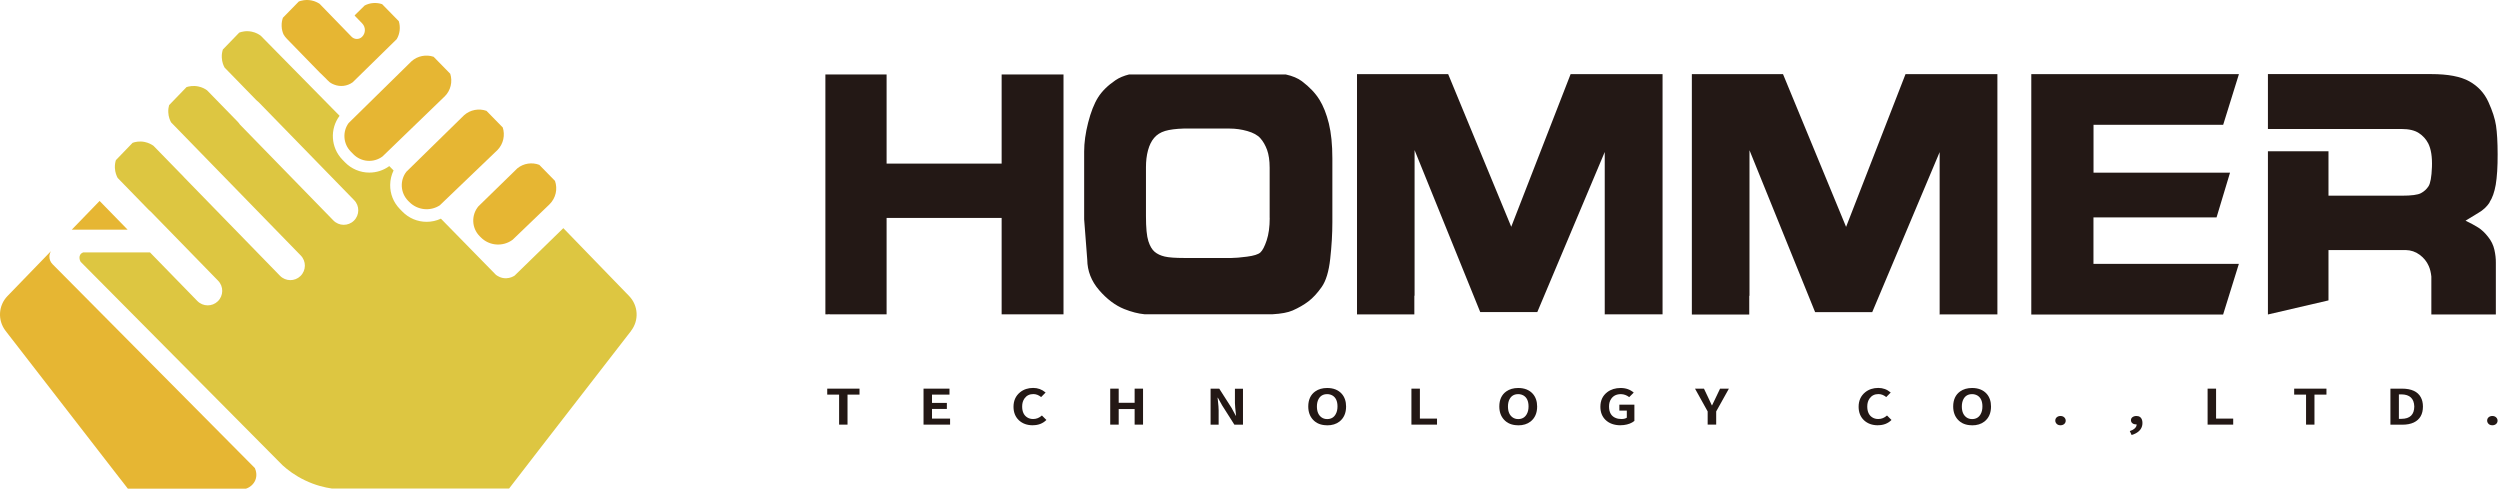
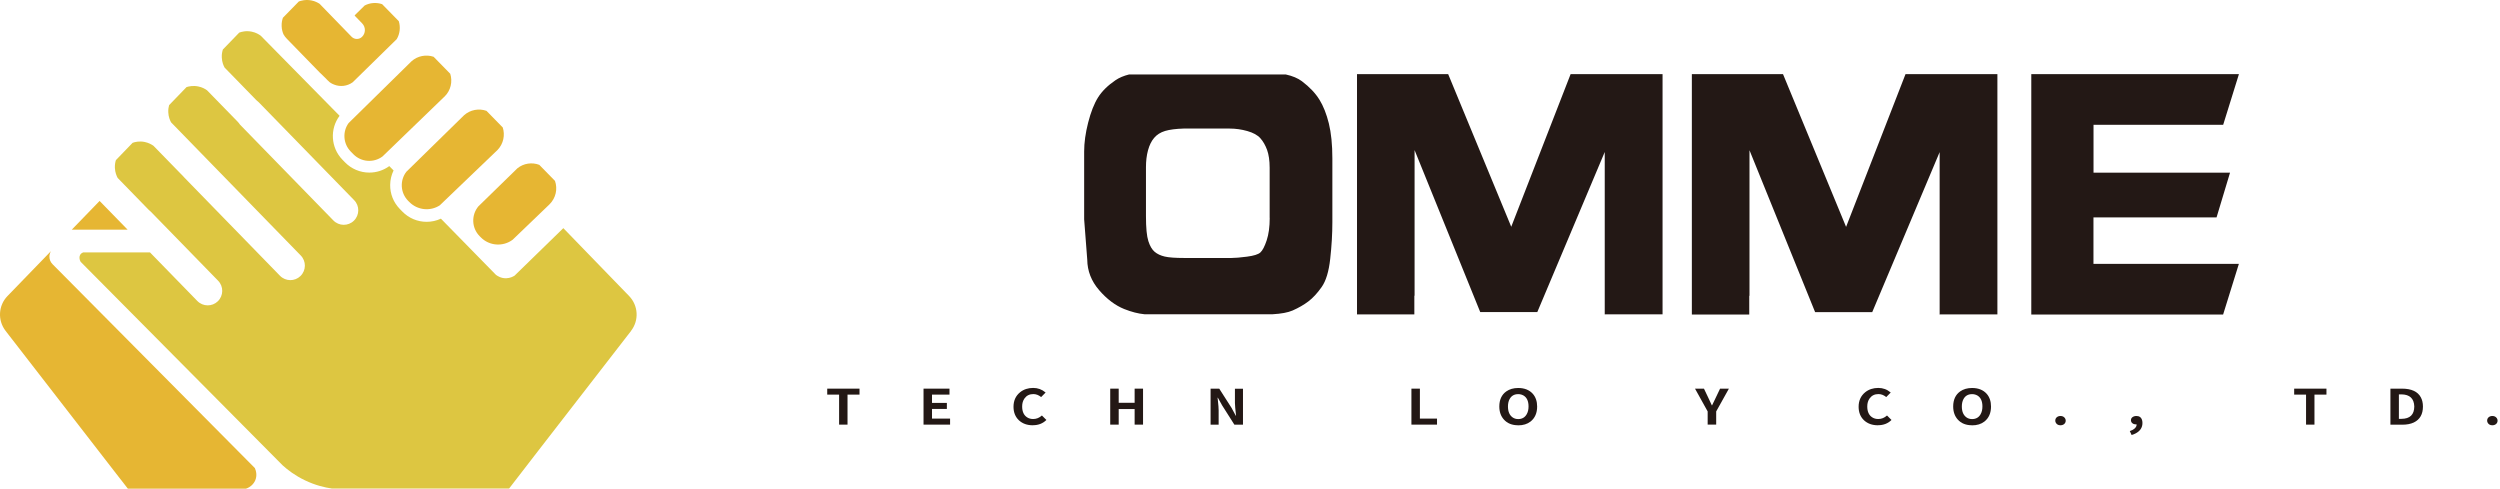
<svg xmlns="http://www.w3.org/2000/svg" width="419" height="82" viewBox="0 0 419 82" fill="none">
  <path d="M16.694 33.677C15.134 35.287 13.584 36.887 12.024 38.497H21.394L16.694 33.677Z" fill="#E6B633" />
  <path d="M93.004 30.307C92.135 29.417 91.254 28.527 90.385 27.627C89.174 27.167 87.764 27.357 86.715 28.207C84.534 30.337 82.355 32.457 80.174 34.587C78.975 36.037 79.025 38.187 80.374 39.567L80.564 39.757C82.004 41.237 84.305 41.387 85.924 40.177C87.954 38.227 89.984 36.277 92.014 34.327L92.094 34.247C93.174 33.187 93.484 31.647 93.014 30.307H93.004Z" fill="#E6B633" />
  <path d="M84.254 21.357C83.344 20.427 82.445 19.507 81.534 18.577C80.275 18.137 78.835 18.377 77.784 19.307C74.555 22.467 71.335 25.627 68.105 28.787C66.995 30.227 67.085 32.307 68.394 33.647L68.585 33.837C69.965 35.247 72.115 35.447 73.704 34.417C76.934 31.317 80.165 28.227 83.394 25.127C84.385 24.097 84.674 22.627 84.254 21.337V21.357Z" fill="#E6B633" />
  <path d="M75.464 12.367C74.534 11.417 73.604 10.467 72.674 9.517C71.434 9.097 70.004 9.347 68.974 10.267C65.464 13.717 61.944 17.167 58.424 20.627C57.384 22.067 57.504 24.087 58.784 25.397L59.214 25.837C60.534 27.187 62.624 27.327 64.104 26.227C67.524 22.917 70.954 19.607 74.374 16.307L74.504 16.187C75.554 15.167 75.874 13.677 75.464 12.367Z" fill="#E6B633" />
  <path d="M66.835 3.547C65.905 2.597 64.975 1.647 64.045 0.697C63.085 0.377 62.035 0.447 61.125 0.917C60.565 1.467 59.995 2.027 59.435 2.577C59.455 2.617 59.475 2.657 59.505 2.687L60.705 3.927C61.315 4.557 61.305 5.567 60.675 6.177C60.185 6.657 59.395 6.647 58.915 6.147L53.565 0.637C53.255 0.437 52.805 0.197 52.215 0.077C51.225 -0.123 50.425 0.117 50.085 0.247C49.195 1.157 48.305 2.067 47.415 2.977C47.305 3.287 47.175 3.787 47.205 4.407C47.225 4.957 47.365 5.407 47.505 5.737C47.655 6.017 47.855 6.277 48.085 6.507L53.575 12.147C53.575 12.147 53.685 12.247 53.775 12.337C54.045 12.597 54.295 12.837 54.515 13.057L54.885 13.437C54.955 13.507 55.035 13.577 55.115 13.647C55.115 13.647 55.125 13.657 55.135 13.667C55.195 13.727 55.235 13.767 55.235 13.767C55.235 13.767 55.595 14.037 55.995 14.177C57.015 14.587 58.195 14.457 59.115 13.787C61.575 11.377 64.035 8.967 66.495 6.557C67.035 5.637 67.145 4.537 66.835 3.537V3.547Z" fill="#E6B633" />
  <path d="M105.764 55.447C107.124 53.697 106.984 51.217 105.444 49.617C101.764 45.827 98.094 42.027 94.414 38.237L86.244 46.197C86.004 46.347 85.514 46.617 84.834 46.637C83.984 46.657 83.384 46.257 83.154 46.087H83.144C80.064 42.937 76.974 39.787 73.894 36.647C73.154 36.997 72.334 37.177 71.504 37.177C69.964 37.177 68.514 36.567 67.434 35.457L67.004 35.017C65.944 33.927 65.374 32.497 65.394 30.977C65.404 30.127 65.604 29.307 65.964 28.567L65.244 27.837C64.274 28.547 63.114 28.927 61.894 28.927C60.364 28.927 58.894 28.307 57.824 27.207L57.394 26.767C55.424 24.737 55.264 21.607 56.914 19.407C52.514 14.937 48.104 10.457 43.704 5.987C43.404 5.767 42.894 5.447 42.184 5.307C41.224 5.107 40.444 5.337 40.094 5.467C39.184 6.407 38.274 7.357 37.354 8.297C37.254 8.607 37.144 9.077 37.174 9.637C37.204 10.417 37.464 10.997 37.634 11.317L42.964 16.787C43.094 16.917 43.234 17.037 43.374 17.147L59.354 33.547C60.294 34.507 60.274 36.047 59.314 36.987C58.354 37.927 56.814 37.907 55.874 36.947L40.224 20.887C40.104 20.697 39.954 20.527 39.794 20.357L34.704 15.137C34.404 14.917 33.894 14.617 33.214 14.487C32.374 14.317 31.664 14.467 31.264 14.597C30.294 15.607 29.314 16.617 28.344 17.617C28.254 17.917 28.184 18.337 28.204 18.817C28.234 19.607 28.504 20.197 28.674 20.507L29.074 20.917L50.404 42.817C51.344 43.777 51.324 45.317 50.364 46.257C49.404 47.197 47.864 47.177 46.924 46.217L30.934 29.797C30.874 29.717 30.804 29.637 30.724 29.567L25.724 24.437C25.414 24.217 24.924 23.937 24.264 23.797C23.354 23.607 22.604 23.797 22.224 23.937C21.294 24.907 20.354 25.877 19.424 26.837C19.324 27.147 19.234 27.597 19.254 28.127C19.284 28.917 19.554 29.517 19.724 29.827L24.944 35.187C25.054 35.297 25.164 35.397 25.284 35.487L36.554 47.047C37.494 48.007 37.474 49.547 36.514 50.487C35.554 51.427 34.014 51.407 33.074 50.447L25.144 42.307H13.924C13.774 42.367 13.584 42.477 13.454 42.677C13.254 42.997 13.274 43.457 13.514 43.877L47.364 77.987C48.204 78.747 49.454 79.717 51.144 80.517C52.854 81.337 54.434 81.707 55.624 81.877H85.324C86.954 79.757 88.584 77.647 90.224 75.527C95.414 68.827 100.604 62.127 105.794 55.427L105.764 55.447Z" fill="#DDC641" />
  <path d="M42.684 78.417L8.804 44.277C8.454 43.927 8.274 43.457 8.284 42.997C8.284 42.867 8.304 42.687 8.364 42.497C8.384 42.437 8.404 42.387 8.424 42.327C8.454 42.237 8.494 42.167 8.534 42.097C8.364 42.277 8.194 42.457 8.024 42.627C5.764 44.957 3.504 47.287 1.254 49.617C-0.286 51.207 -0.426 53.687 0.934 55.447C1.014 55.547 1.084 55.647 1.164 55.747C7.494 63.927 13.824 72.097 20.164 80.277C20.194 80.317 20.224 80.357 20.264 80.397C20.654 80.897 21.034 81.397 21.424 81.897H41.234C41.924 81.667 42.484 81.167 42.774 80.517C43.134 79.687 42.914 78.887 42.704 78.417H42.684Z" fill="#E6B633" />
  <path d="M340.454 12.427H375.244L372.604 20.917H350.874V28.937H373.754L371.494 36.437H350.864V44.227H375.234L372.594 52.717H340.444V12.427H340.454Z" fill="#231815" />
-   <path d="M417.234 33.917C417.714 33.197 418.064 32.217 418.284 30.967C418.504 29.627 418.614 27.927 418.604 25.867C418.604 23.817 418.504 22.207 418.334 21.057C418.164 19.907 417.734 18.577 417.054 17.087C416.374 15.587 415.304 14.437 413.854 13.627C412.394 12.817 410.264 12.417 407.464 12.417H380.104V21.617H402.464C403.734 21.617 404.704 21.847 405.394 22.297C406.084 22.747 406.604 23.327 406.974 24.037C407.454 24.997 407.654 26.317 407.594 27.987C407.534 29.657 407.334 30.737 407.014 31.227C406.694 31.717 406.274 32.097 405.744 32.377C405.224 32.657 404.154 32.797 402.544 32.797H390.254V25.347H380.104V52.707L390.254 50.347V41.907H403.184C404.064 41.927 404.844 42.187 405.534 42.697C406.224 43.207 406.734 43.837 407.064 44.597C407.284 45.097 407.424 45.687 407.494 46.347V52.707H418.304V44.037C418.314 43.367 418.234 42.647 418.064 41.877C417.894 41.107 417.554 40.387 417.014 39.707C416.484 39.027 415.924 38.497 415.354 38.137C414.774 37.777 414.064 37.387 413.224 36.987L415.394 35.667C416.164 35.227 416.784 34.647 417.264 33.927L417.234 33.917Z" fill="#231815" />
  <path d="M319.364 12.427L309.404 38.027L298.834 12.427H283.554V45.237V52.717H293.174V49.587L293.214 49.567V25.177L304.214 52.317H313.784L325.084 25.497V52.717H325.134L325.174 52.697H334.764V49.487V45.087V12.427H319.364Z" fill="#231815" />
  <path d="M263.234 12.427L253.284 38.007L242.714 12.427H227.434V45.217V52.697H237.044V49.567L237.084 49.557V25.157L248.084 52.297H257.654L268.954 25.477V52.697H269.004L269.044 52.687H278.644V49.467V45.067V12.427H263.234Z" fill="#231815" />
  <path d="M221.134 16.707C220.474 15.627 219.494 14.597 218.204 13.617C217.524 13.107 216.624 12.727 215.484 12.477H189.244C188.354 12.697 187.584 13.017 186.954 13.447C185.674 14.317 184.694 15.277 184.034 16.327C183.374 17.377 182.824 18.787 182.374 20.547C181.924 22.307 181.704 23.927 181.704 25.387V36.757L182.224 43.527C182.244 45.407 182.904 47.107 184.204 48.617C185.504 50.127 186.914 51.187 188.424 51.797C189.634 52.277 190.754 52.567 191.804 52.667H213.304C214.744 52.587 215.864 52.377 216.644 52.037C217.664 51.587 218.544 51.077 219.294 50.507C220.044 49.937 220.784 49.137 221.504 48.117C222.224 47.097 222.714 45.517 222.944 43.377C223.184 41.237 223.304 39.187 223.304 37.227V26.567C223.304 24.227 223.104 22.267 222.714 20.687C222.324 19.107 221.794 17.767 221.134 16.697V16.707ZM212.804 36.527C212.804 38.017 212.634 39.267 212.294 40.287C211.954 41.307 211.604 41.977 211.244 42.307C210.884 42.637 210.134 42.867 208.994 43.017C207.844 43.167 206.984 43.237 206.394 43.237H198.474C196.974 43.237 195.884 43.157 195.204 42.997C194.524 42.837 193.964 42.577 193.524 42.207C193.084 41.837 192.734 41.247 192.464 40.407C192.194 39.577 192.064 38.177 192.064 36.217V28.017C192.064 26.987 192.174 26.047 192.404 25.197C192.634 24.347 192.974 23.647 193.434 23.107C193.894 22.567 194.504 22.177 195.274 21.947C196.044 21.717 197.074 21.587 198.354 21.547H206.084C207.094 21.547 208.084 21.687 209.064 21.967C210.044 22.247 210.774 22.647 211.234 23.167C211.704 23.687 212.074 24.347 212.364 25.127C212.644 25.907 212.794 26.907 212.794 28.107V36.507L212.804 36.527Z" fill="#231815" />
-   <path d="M167.874 12.477V27.417H148.594V12.477H138.334V52.677H138.834L138.984 52.627V52.677H148.594V49.627V45.117V36.527H167.874V52.677H178.244V49.517V45.257V12.477H167.874Z" fill="#231815" />
  <path d="M140.634 71.167V66.137H138.644V65.137H144.054V66.137H142.044V71.167H140.634Z" fill="#231815" />
  <path d="M154.784 71.167V65.137H159.134V66.137H156.204V67.527H158.694V68.537H156.204V70.157H159.234V71.167H154.784Z" fill="#231815" />
  <path d="M173.114 71.277C172.144 71.277 171.364 70.997 170.754 70.427C170.164 69.857 169.864 69.107 169.864 68.177C169.864 67.147 170.234 66.337 170.974 65.737C171.574 65.257 172.304 65.017 173.164 65.017C173.944 65.017 174.624 65.267 175.204 65.757C175.214 65.767 175.224 65.777 175.244 65.787L174.494 66.547C174.084 66.217 173.654 66.047 173.194 66.047C172.554 66.047 172.064 66.287 171.714 66.767C171.444 67.137 171.314 67.587 171.314 68.127C171.314 68.987 171.594 69.597 172.144 69.947C172.434 70.137 172.774 70.227 173.164 70.227C173.704 70.227 174.194 70.027 174.624 69.637L175.374 70.387C174.784 70.977 174.024 71.267 173.114 71.267V71.277Z" fill="#231815" />
  <path d="M186.074 71.167V65.137H187.494V67.507H190.164V65.137H191.574V71.167H190.164V68.557H187.494V71.167H186.074Z" fill="#231815" />
  <path d="M202.894 71.167V65.137H204.344L206.404 68.357L207.114 69.667H207.164C207.044 68.617 206.974 67.907 206.974 67.547V65.147H208.324V71.177H206.884L204.834 67.947L204.114 66.657H204.064C204.074 66.767 204.094 66.937 204.124 67.167C204.204 67.887 204.244 68.417 204.244 68.757V71.177H202.894V71.167Z" fill="#231815" />
-   <path d="M222.434 71.277C221.404 71.277 220.604 70.957 220.024 70.307C219.524 69.747 219.264 69.017 219.264 68.127C219.264 67.007 219.654 66.157 220.424 65.607C220.974 65.217 221.644 65.027 222.434 65.027C223.484 65.027 224.304 65.357 224.884 66.007C225.364 66.557 225.604 67.267 225.604 68.137C225.604 69.227 225.234 70.067 224.504 70.647C223.954 71.077 223.264 71.287 222.434 71.287V71.277ZM222.434 70.237C223.074 70.237 223.554 69.967 223.854 69.427C224.064 69.067 224.164 68.637 224.164 68.127C224.164 67.247 223.894 66.647 223.354 66.307C223.084 66.147 222.784 66.057 222.434 66.057C221.764 66.057 221.284 66.337 220.984 66.897C220.804 67.237 220.714 67.647 220.714 68.127C220.714 68.977 220.974 69.587 221.494 69.957C221.764 70.147 222.074 70.237 222.434 70.237Z" fill="#231815" />
  <path d="M236.554 71.167V65.137H237.974V70.157H240.844V71.167H236.554Z" fill="#231815" />
  <path d="M254.454 71.277C253.424 71.277 252.624 70.957 252.044 70.307C251.544 69.747 251.284 69.017 251.284 68.127C251.284 67.007 251.674 66.157 252.444 65.607C252.994 65.217 253.664 65.027 254.454 65.027C255.504 65.027 256.324 65.357 256.904 66.007C257.384 66.557 257.624 67.267 257.624 68.137C257.624 69.227 257.254 70.067 256.524 70.647C255.974 71.077 255.284 71.287 254.454 71.287V71.277ZM254.454 70.237C255.094 70.237 255.564 69.967 255.874 69.427C256.084 69.067 256.184 68.637 256.184 68.127C256.184 67.247 255.914 66.647 255.374 66.307C255.104 66.147 254.804 66.057 254.454 66.057C253.784 66.057 253.304 66.337 253.004 66.897C252.824 67.237 252.734 67.647 252.734 68.127C252.734 68.977 252.994 69.587 253.514 69.957C253.784 70.147 254.094 70.237 254.454 70.237Z" fill="#231815" />
-   <path d="M271.624 71.277C270.544 71.277 269.684 70.967 269.064 70.357C268.504 69.797 268.224 69.077 268.224 68.177C268.224 67.127 268.604 66.317 269.374 65.727C269.994 65.257 270.744 65.027 271.624 65.027C272.494 65.027 273.214 65.287 273.814 65.797L273.054 66.557C272.634 66.237 272.174 66.067 271.674 66.057C270.954 66.057 270.414 66.307 270.054 66.817C269.794 67.177 269.674 67.607 269.674 68.127C269.674 69.127 270.054 69.777 270.824 70.067C271.094 70.177 271.414 70.227 271.764 70.227C272.144 70.227 272.444 70.147 272.654 70.007V68.817H271.404V67.827H273.924V70.547C273.474 70.917 272.884 71.147 272.144 71.237C271.974 71.257 271.794 71.267 271.624 71.267V71.277Z" fill="#231815" />
  <path d="M286.204 71.167V68.957L284.084 65.137H285.584L286.284 66.607C286.654 67.397 286.854 67.837 286.904 67.937H286.944C287.234 67.327 287.444 66.887 287.584 66.607L288.284 65.137H289.764L287.634 68.957V71.167H286.214H286.204Z" fill="#231815" />
  <path d="M314.754 71.277C313.784 71.277 313.004 70.997 312.394 70.427C311.804 69.857 311.504 69.107 311.504 68.177C311.504 67.147 311.874 66.337 312.614 65.737C313.214 65.257 313.944 65.017 314.804 65.017C315.584 65.017 316.264 65.267 316.844 65.757C316.854 65.767 316.864 65.777 316.884 65.787L316.134 66.547C315.724 66.217 315.294 66.047 314.834 66.047C314.194 66.047 313.704 66.287 313.354 66.767C313.084 67.137 312.954 67.587 312.954 68.127C312.954 68.987 313.234 69.597 313.784 69.947C314.074 70.137 314.414 70.227 314.804 70.227C315.344 70.227 315.834 70.027 316.264 69.637L317.014 70.387C316.424 70.977 315.664 71.267 314.754 71.267V71.277Z" fill="#231815" />
  <path d="M330.524 71.277C329.494 71.277 328.694 70.957 328.114 70.307C327.614 69.747 327.354 69.017 327.354 68.127C327.354 67.007 327.744 66.157 328.514 65.607C329.064 65.217 329.734 65.027 330.524 65.027C331.574 65.027 332.394 65.357 332.974 66.007C333.454 66.557 333.694 67.267 333.694 68.137C333.694 69.227 333.324 70.067 332.594 70.647C332.044 71.077 331.354 71.287 330.524 71.287V71.277ZM330.524 70.237C331.164 70.237 331.644 69.967 331.944 69.427C332.154 69.067 332.254 68.637 332.254 68.127C332.254 67.247 331.984 66.647 331.444 66.307C331.174 66.147 330.874 66.057 330.524 66.057C329.854 66.057 329.374 66.337 329.074 66.897C328.894 67.237 328.804 67.647 328.804 68.127C328.804 68.977 329.064 69.587 329.584 69.957C329.854 70.147 330.164 70.237 330.524 70.237Z" fill="#231815" />
  <path d="M345.334 71.277C344.994 71.277 344.744 71.147 344.584 70.897C344.504 70.777 344.464 70.647 344.464 70.497C344.464 70.197 344.604 69.967 344.884 69.817C345.024 69.747 345.174 69.717 345.334 69.717C345.674 69.717 345.924 69.847 346.094 70.097C346.174 70.216 346.214 70.347 346.214 70.497C346.214 70.797 346.074 71.027 345.794 71.177C345.654 71.247 345.494 71.277 345.334 71.277Z" fill="#231815" />
  <path d="M357.254 72.897L356.954 72.247C357.594 72.037 357.974 71.737 358.074 71.337C358.094 71.267 358.104 71.197 358.104 71.127H358.024C357.674 71.127 357.424 71.017 357.254 70.797C357.184 70.687 357.144 70.557 357.144 70.427C357.144 70.137 357.304 69.927 357.614 69.797C357.754 69.747 357.894 69.717 358.054 69.717C358.554 69.717 358.884 69.957 359.014 70.427C359.054 70.567 359.074 70.727 359.074 70.897C359.074 71.647 358.704 72.217 357.974 72.617C357.764 72.737 357.524 72.827 357.264 72.907L357.254 72.897Z" fill="#231815" />
-   <path d="M369.994 71.167V65.137H371.414V70.157H374.284V71.167H369.994Z" fill="#231815" />
  <path d="M386.494 71.167V66.137H384.504V65.137H389.914V66.137H387.904V71.167H386.494Z" fill="#231815" />
  <path d="M400.634 71.167V65.137H402.574C404.154 65.137 405.214 65.627 405.734 66.597C405.964 67.027 406.084 67.537 406.084 68.137C406.084 69.427 405.574 70.317 404.554 70.807C404.024 71.057 403.394 71.177 402.654 71.177H400.634V71.167ZM402.054 70.197H402.494C403.914 70.187 404.624 69.497 404.634 68.127C404.594 66.797 403.874 66.117 402.494 66.097H402.054V70.197Z" fill="#231815" />
  <path d="M417.714 71.277C417.374 71.277 417.124 71.147 416.964 70.897C416.884 70.777 416.844 70.637 416.844 70.497C416.844 70.197 416.984 69.967 417.264 69.817C417.404 69.747 417.554 69.717 417.714 69.717C418.054 69.717 418.304 69.847 418.474 70.097C418.554 70.216 418.594 70.347 418.594 70.497C418.594 70.797 418.454 71.027 418.174 71.177C418.034 71.247 417.874 71.277 417.714 71.277Z" fill="#231815" />
</svg>